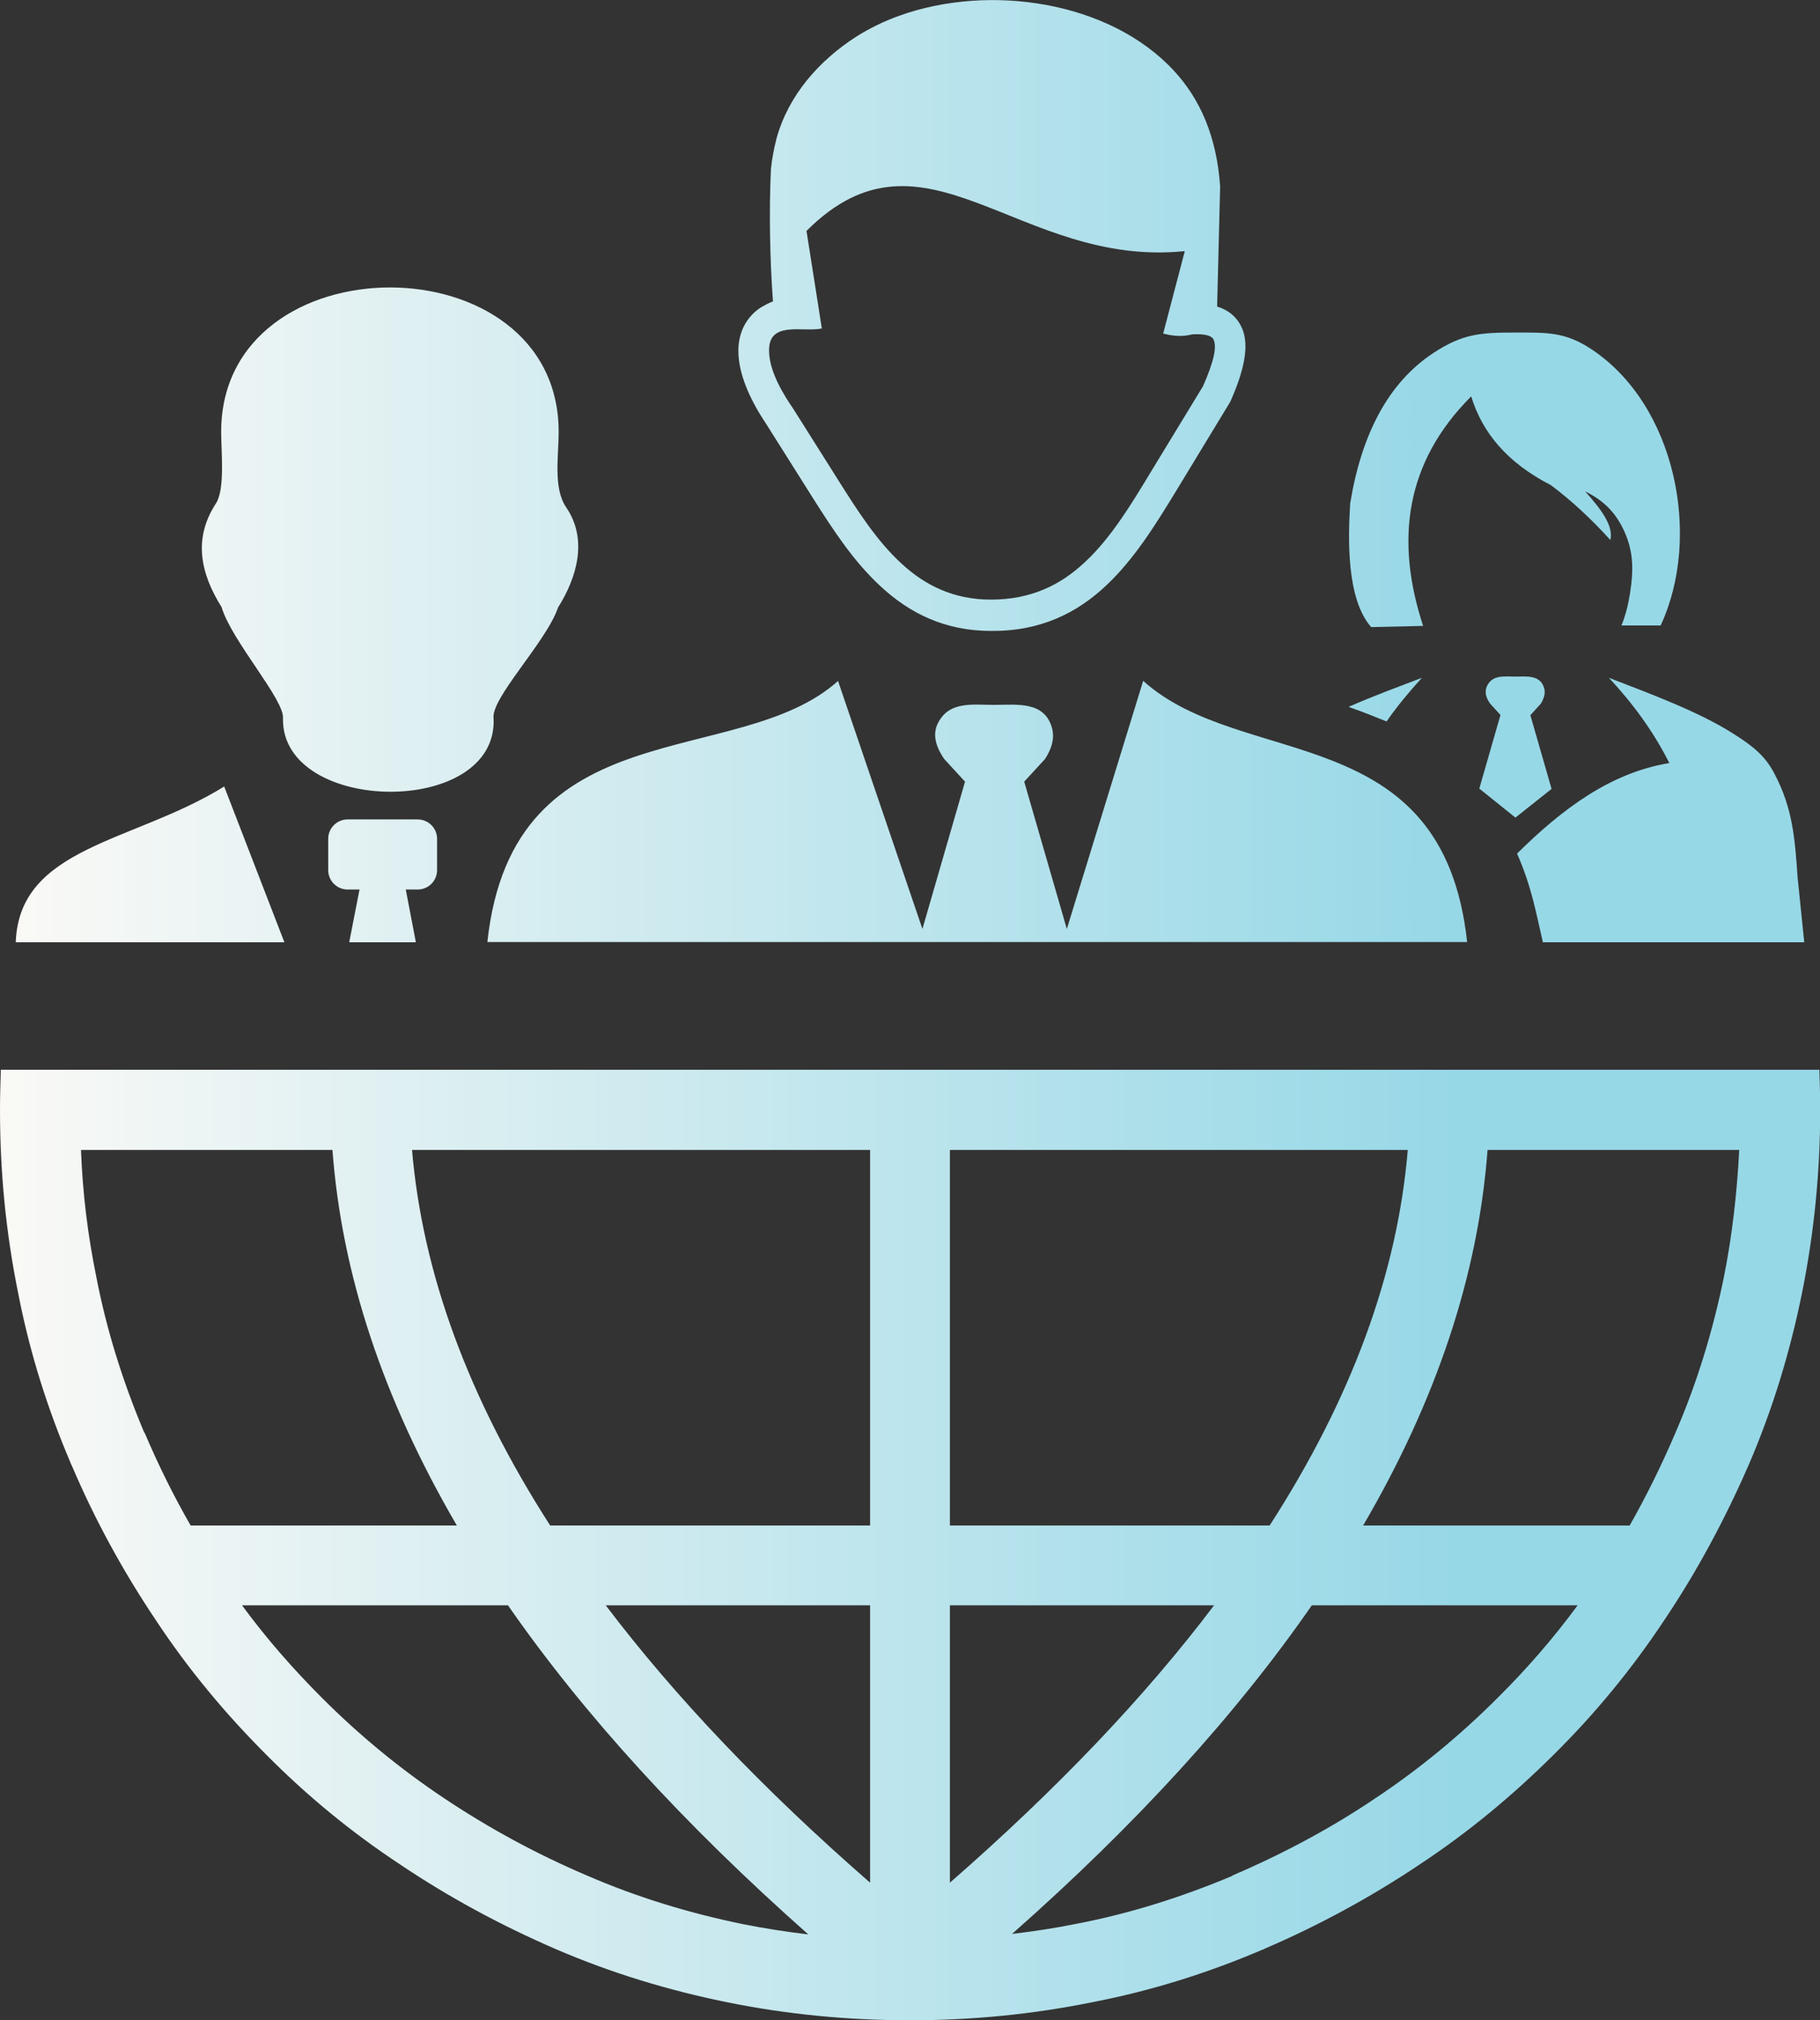
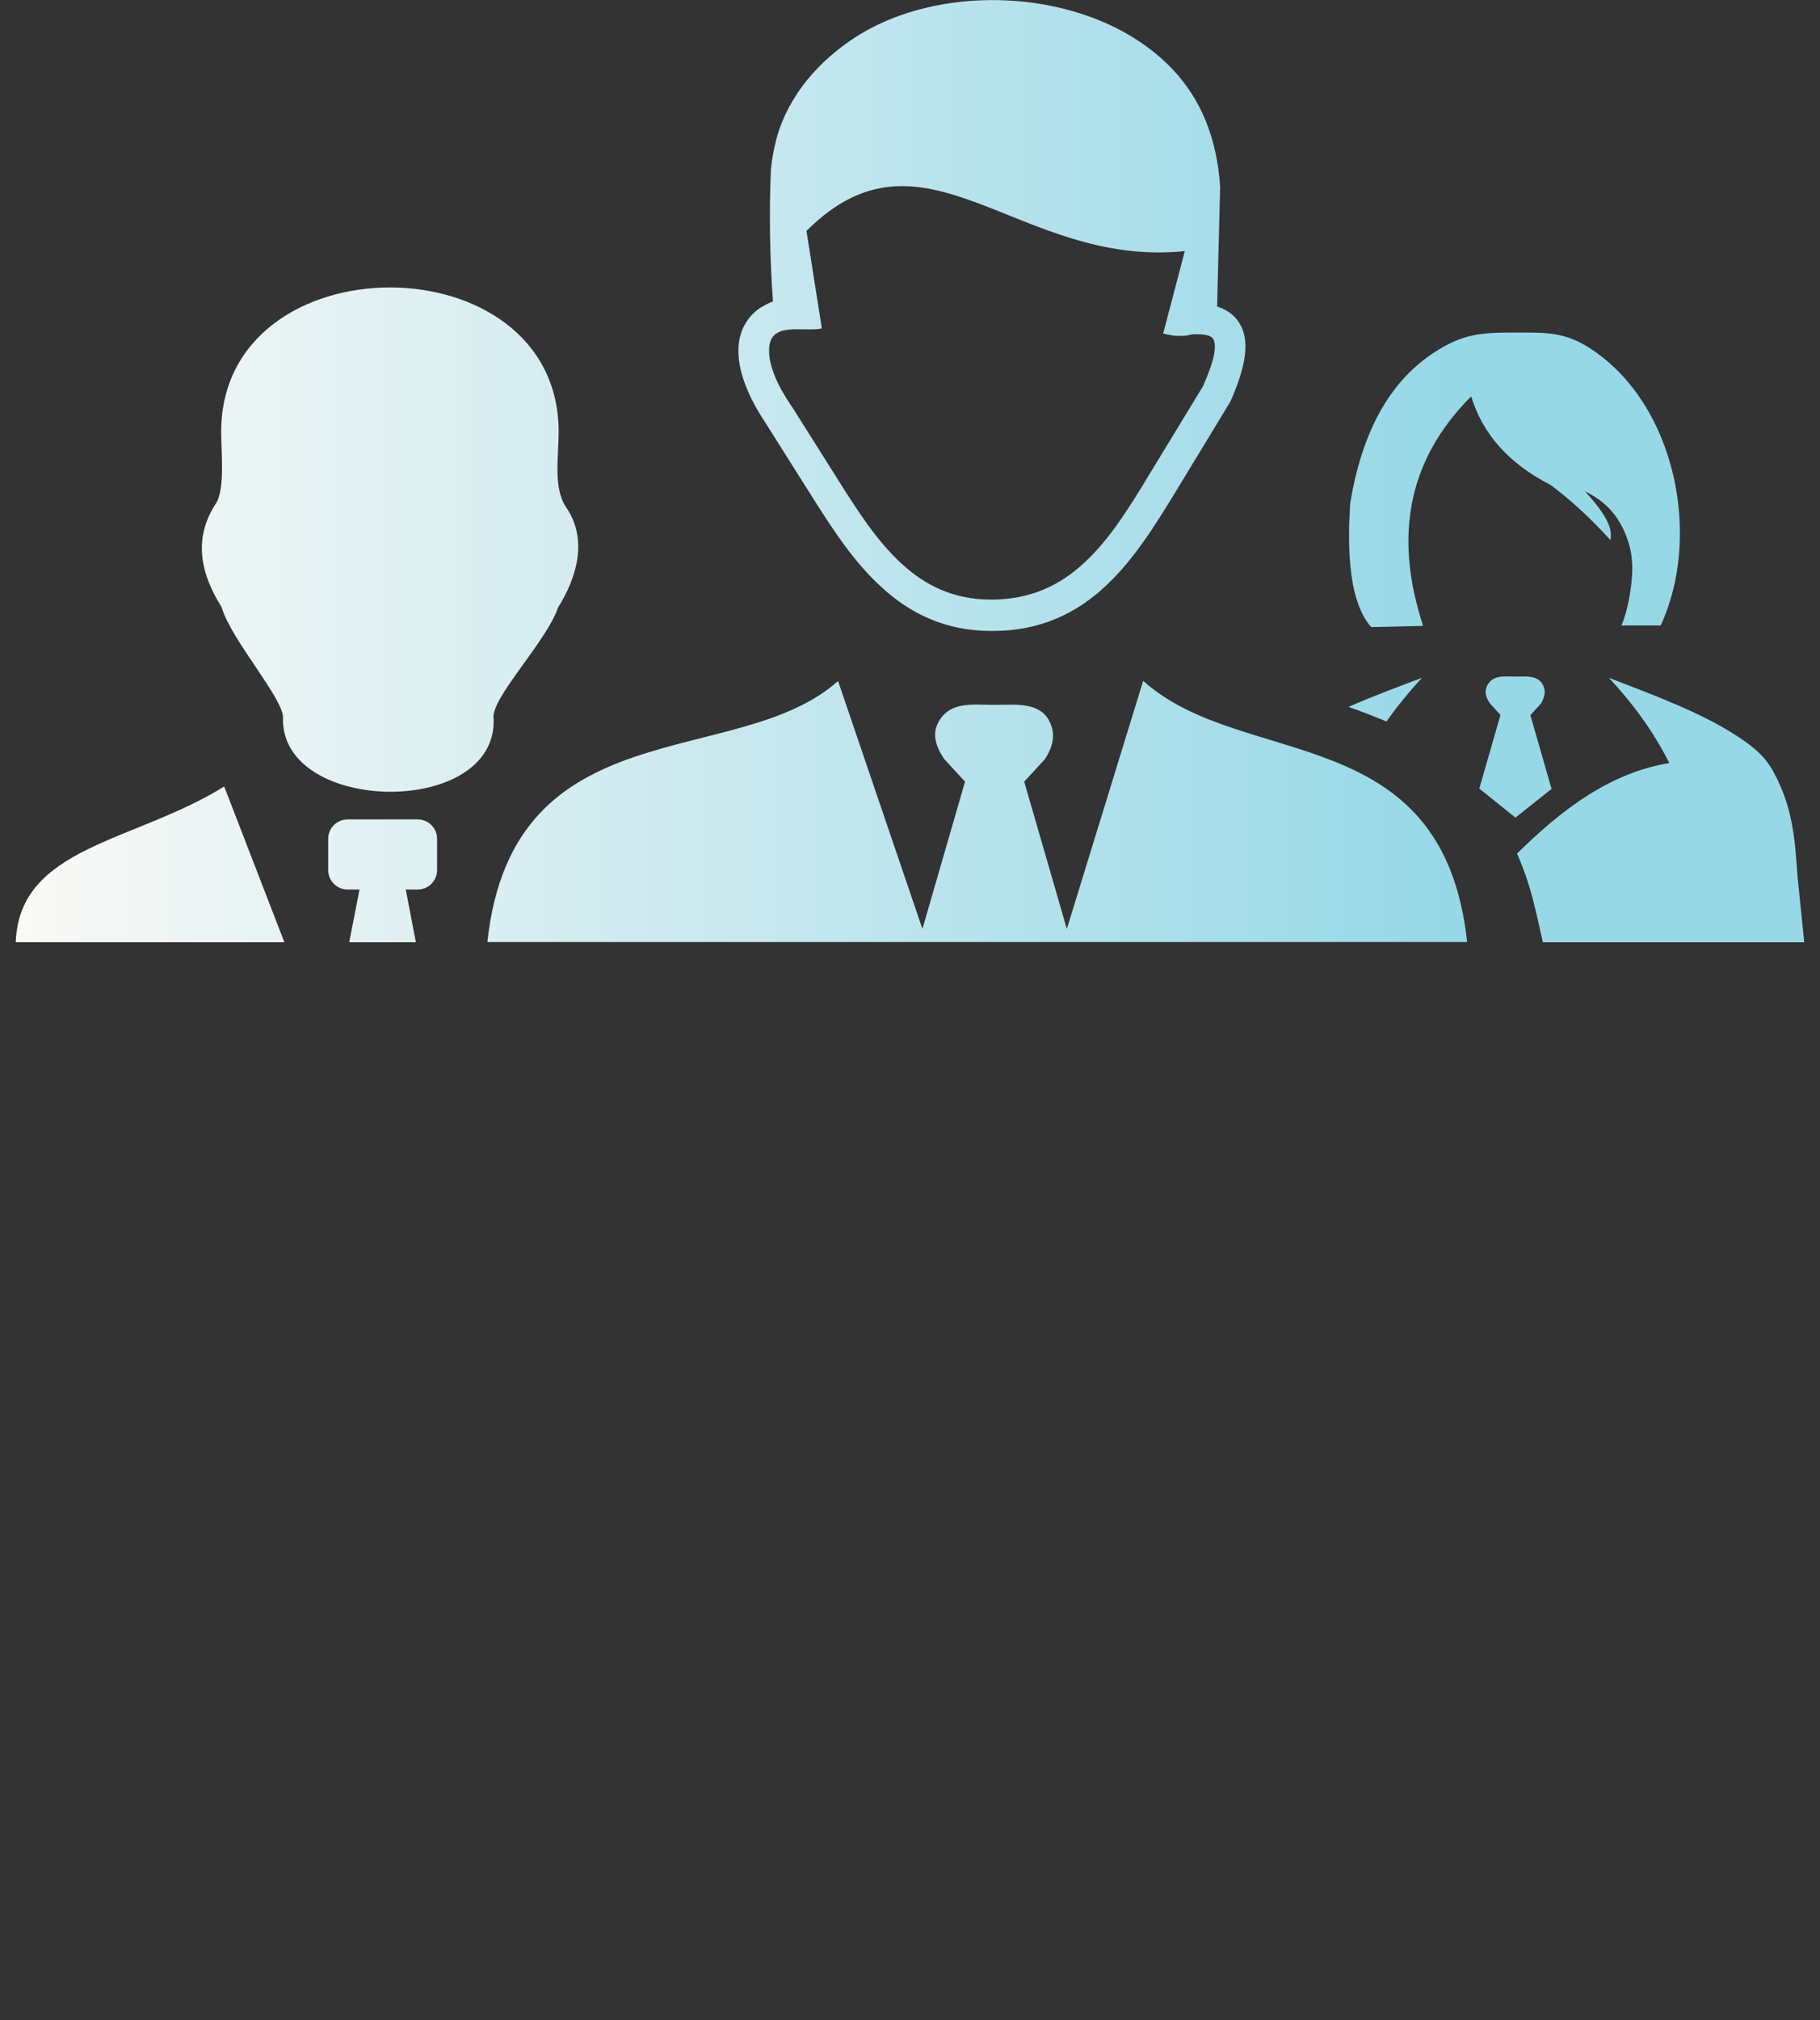
<svg xmlns="http://www.w3.org/2000/svg" xmlns:xlink="http://www.w3.org/1999/xlink" id="Layer_1" viewBox="0 0 90.11 100">
  <rect x="0" y="0" width="90.11" height="100" fill="#333333" stroke="none" />
  <defs>
    <style>.cls-1{fill:url(#linear-gradient-2);fill-rule:evenodd;}.cls-2{fill:url(#linear-gradient);}</style>
    <linearGradient id="linear-gradient" x1="0" y1="76.48" x2="90.11" y2="76.48" gradientUnits="userSpaceOnUse">
      <stop offset="0" stop-color="#faf9f6" />
      <stop offset=".8" stop-color="#97d8e7" />
    </linearGradient>
    <linearGradient id="linear-gradient-2" x1=".78" y1="23.32" x2="89.33" y2="23.32" xlink:href="#linear-gradient" />
  </defs>
-   <path class="cls-2" d="M.04,52.96c-.02.66-.04,1.33-.04,1.99,0,3.11.3,6.11.9,9.06.56,2.89,1.43,5.67,2.6,8.41,0,.03.03.08.05.11,1.16,2.73,2.56,5.27,4.17,7.67,1.59,2.41,3.43,4.62,5.46,6.65,2.03,2.05,4.25,3.87,6.65,5.45,2.41,1.62,4.97,3,7.67,4.17,2.76,1.19,5.6,2.05,8.51,2.64,2.91.59,5.93.89,9.04.89s6.11-.3,9.06-.9c2.89-.56,5.67-1.43,8.41-2.6.03,0,.08-.03.11-.05,2.7-1.16,5.27-2.56,7.67-4.17,2.41-1.59,4.62-3.43,6.65-5.45,2.05-2.03,3.87-4.25,5.46-6.65,1.62-2.41,2.99-4.97,4.17-7.67,1.19-2.76,2.05-5.6,2.64-8.51.59-2.92.9-5.95.9-9.06,0-.67-.02-1.33-.04-1.99-29.92,0-60.03,0-90.03,0H.04ZM4,56.92h12.46c.46,6.16,2.51,12.34,6.16,18.59h-13.18c-.84-1.46-1.59-2.97-2.27-4.57-.03-.03-.03-.05-.05-.08-1.03-2.46-1.84-5-2.35-7.65-.42-2.05-.68-4.13-.76-6.3h0ZM11.99,79.46h13.16c3.75,5.4,8.71,10.84,14.87,16.29-1.11-.13-2.19-.3-3.24-.51-2.68-.55-5.24-1.33-7.73-2.41-2.51-1.07-4.86-2.35-7.06-3.82-2.19-1.46-4.19-3.11-6.05-4.97-1.43-1.43-2.76-2.95-3.95-4.57v-.02h0ZM50.08,95.75c6.19-5.46,11.13-10.89,14.87-16.29h13.16c-1.19,1.62-2.51,3.14-3.95,4.57-1.86,1.86-3.87,3.52-6.05,4.97-2.16,1.46-4.52,2.73-7.06,3.82-.03.03-.05.03-.08.05-2.46,1.03-5,1.84-7.65,2.35-1.08.22-2.16.38-3.24.51v.02h0ZM80.68,75.51h-13.19c3.65-6.24,5.7-12.43,6.16-18.59h12.46c-.11,2.16-.35,4.25-.76,6.3-.55,2.68-1.33,5.24-2.41,7.73-.68,1.59-1.43,3.11-2.26,4.57h0ZM47.03,93.19v-13.73h13.08c-3.43,4.54-7.79,9.11-13.08,13.73h0ZM47.03,75.51v-18.59h22.67c-.51,6.11-2.78,12.3-6.84,18.59h-15.84ZM43.08,56.92v18.59h-15.84c-4.05-6.3-6.32-12.49-6.84-18.59h22.67ZM43.08,79.46v13.73c-5.3-4.62-9.65-9.19-13.09-13.73h13.09Z" />
  <path class="cls-1" d="M67.88,31.04l1.41-.03,1.17-.03c-1.38-4.21-.91-8.07,2.38-11.36.55,1.81,1.81,3.3,3.94,4.39,1.02.76,2,1.67,2.95,2.72.17-.7-.47-1.54-1.25-2.41.72.36,1.38.85,1.86,1.81.55,1.11.55,2.06.36,3.26-.09.56-.22,1.08-.42,1.57h1.94c2.05-4.4.75-10.93-3.45-13.69-1.29-.85-2.21-.81-3.73-.81-1.73,0-2.62.05-4.1,1.03-2.18,1.45-3.52,3.95-4.09,7.42-.11,1.73-.19,4.73,1.03,6.12h0ZM.78,46.64c.17-4.75,5.87-4.94,10.32-7.71l2.98,7.71H.78ZM20.09,44.03h.59c.53,0,.96-.43.96-.96v-1.55c0-.53-.43-.96-.96-.96h-3.47c-.53,0-.96.43-.96.96v1.55c0,.53.43.96.96.96h.59l-.51,2.61h3.3l-.5-2.61h0ZM14.01,35.57c.11-.9-2.56-3.87-3.04-5.52-1.04-1.66-1.42-3.38-.28-5.13.46-.7.26-2.58.26-3.54,0-9.53,16.71-9.54,16.71,0,0,1.2-.28,2.77.37,3.73,1.09,1.59.53,3.48-.4,4.96-.59,1.73-3.38,4.53-3.19,5.52.17,4.88-10.47,4.72-10.43,0h0ZM41.49,33.7l4.18,12.28,2.11-7.29-1.03-1.12c-.47-.68-.57-1.27-.31-1.78.56-1.1,1.71-.9,2.78-.9,1.13,0,2.53-.21,2.88,1.2.11.48-.03.97-.36,1.48l-1.03,1.12,2.11,7.29,3.78-12.28c4.92,4.44,14.84,1.84,16.04,12.93H24.13c1.26-11.68,12.4-8.46,17.37-12.93h0ZM38.08,17.44c.02.69.38,1.59,1.09,2.64l.02.02h0l2.34,3.71c.94,1.49,1.9,2.99,3.12,4.1,1.15,1.06,2.56,1.77,4.41,1.77,2.01,0,3.47-.74,4.66-1.86,1.25-1.16,2.24-2.77,3.21-4.38l2.63-4.32c.54-1.22.7-1.96.52-2.32-.1-.2-.46-.28-1.05-.25-.41.11-.88.11-1.44-.04l1.07-4.08c-8.24.85-12.87-6.86-18.73-1l.76,4.83c-.95.2-2.68-.42-2.61,1.16h0ZM60.25,15.17c.55.17.95.48,1.2.98.4.79.24,1.97-.5,3.65h0s-.03.06-.04.09l-2.66,4.38c-1.03,1.69-2.08,3.39-3.47,4.7-1.45,1.37-3.26,2.28-5.71,2.26-2.29,0-4.03-.88-5.44-2.18-1.37-1.25-2.4-2.85-3.39-4.41l-2.34-3.71c-.86-1.29-1.31-2.47-1.34-3.45-.02-.47.07-.89.24-1.27.19-.39.46-.72.85-.98.19-.11.4-.23.62-.31-.15-2-.2-4.48-.1-6.56.05-.5.15-1.01.28-1.52.59-2.13,2.1-3.84,3.95-5.03.65-.41,1.37-.76,2.12-1.03,4.48-1.61,10.42-.72,13.6,2.72,1.3,1.4,2.12,3.26,2.29,5.73l-.15,5.95h0ZM73.24,39.04l1.05-3.65-.51-.56c-.24-.33-.28-.63-.15-.89.28-.55.85-.45,1.39-.45s1.26-.11,1.44.6c.06.24-.02.48-.17.74l-.52.57,1.05,3.65-1.79,1.42-1.78-1.43h0ZM82.65,37.77c-.8-1.59-1.81-2.95-2.99-4.22,2.21.85,4.48,1.7,6.15,2.76,1.07.67,1.62,1.17,2.04,1.98.92,1.73,1.02,3.26,1.15,5.13l.33,3.22h-12.94c-.35-1.49-.55-2.73-1.28-4.39,2.24-2.21,4.62-4,7.54-4.48h0ZM66.77,34.99c1.24-.55,2.51-1.01,3.63-1.44-.63.69-1.22,1.4-1.75,2.16-.59-.24-1.22-.49-1.88-.72h0Z" />
</svg>